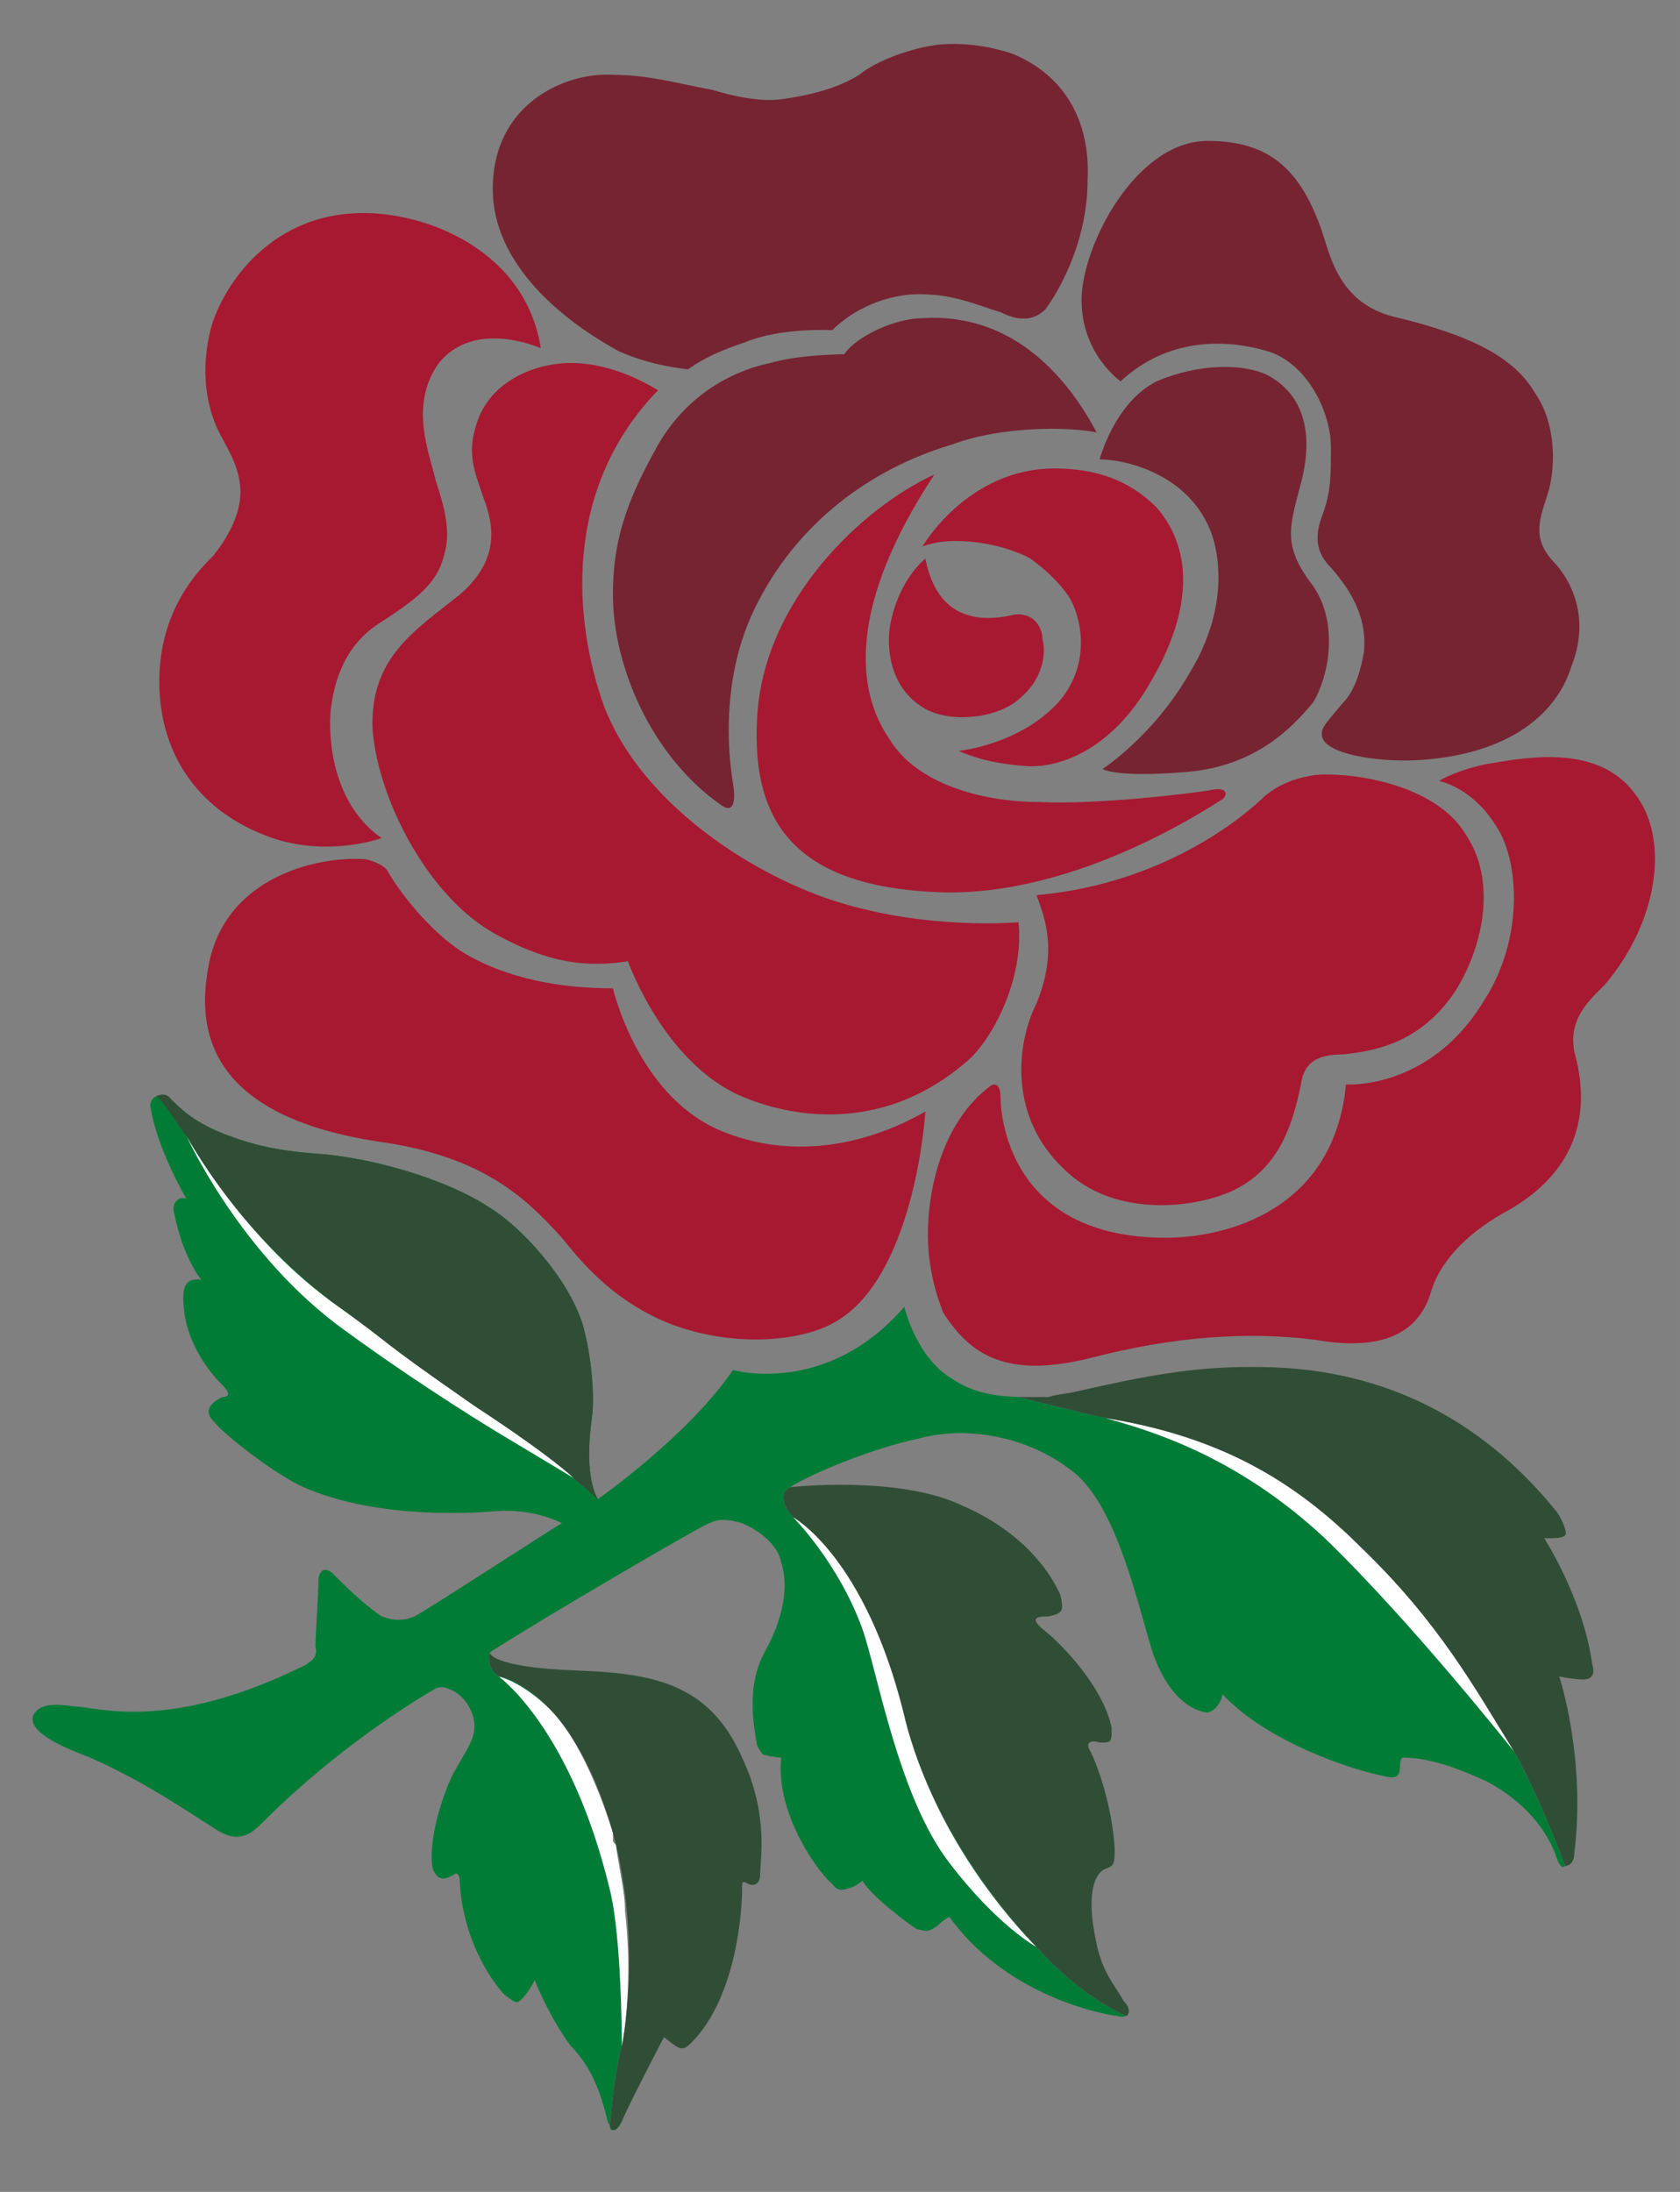
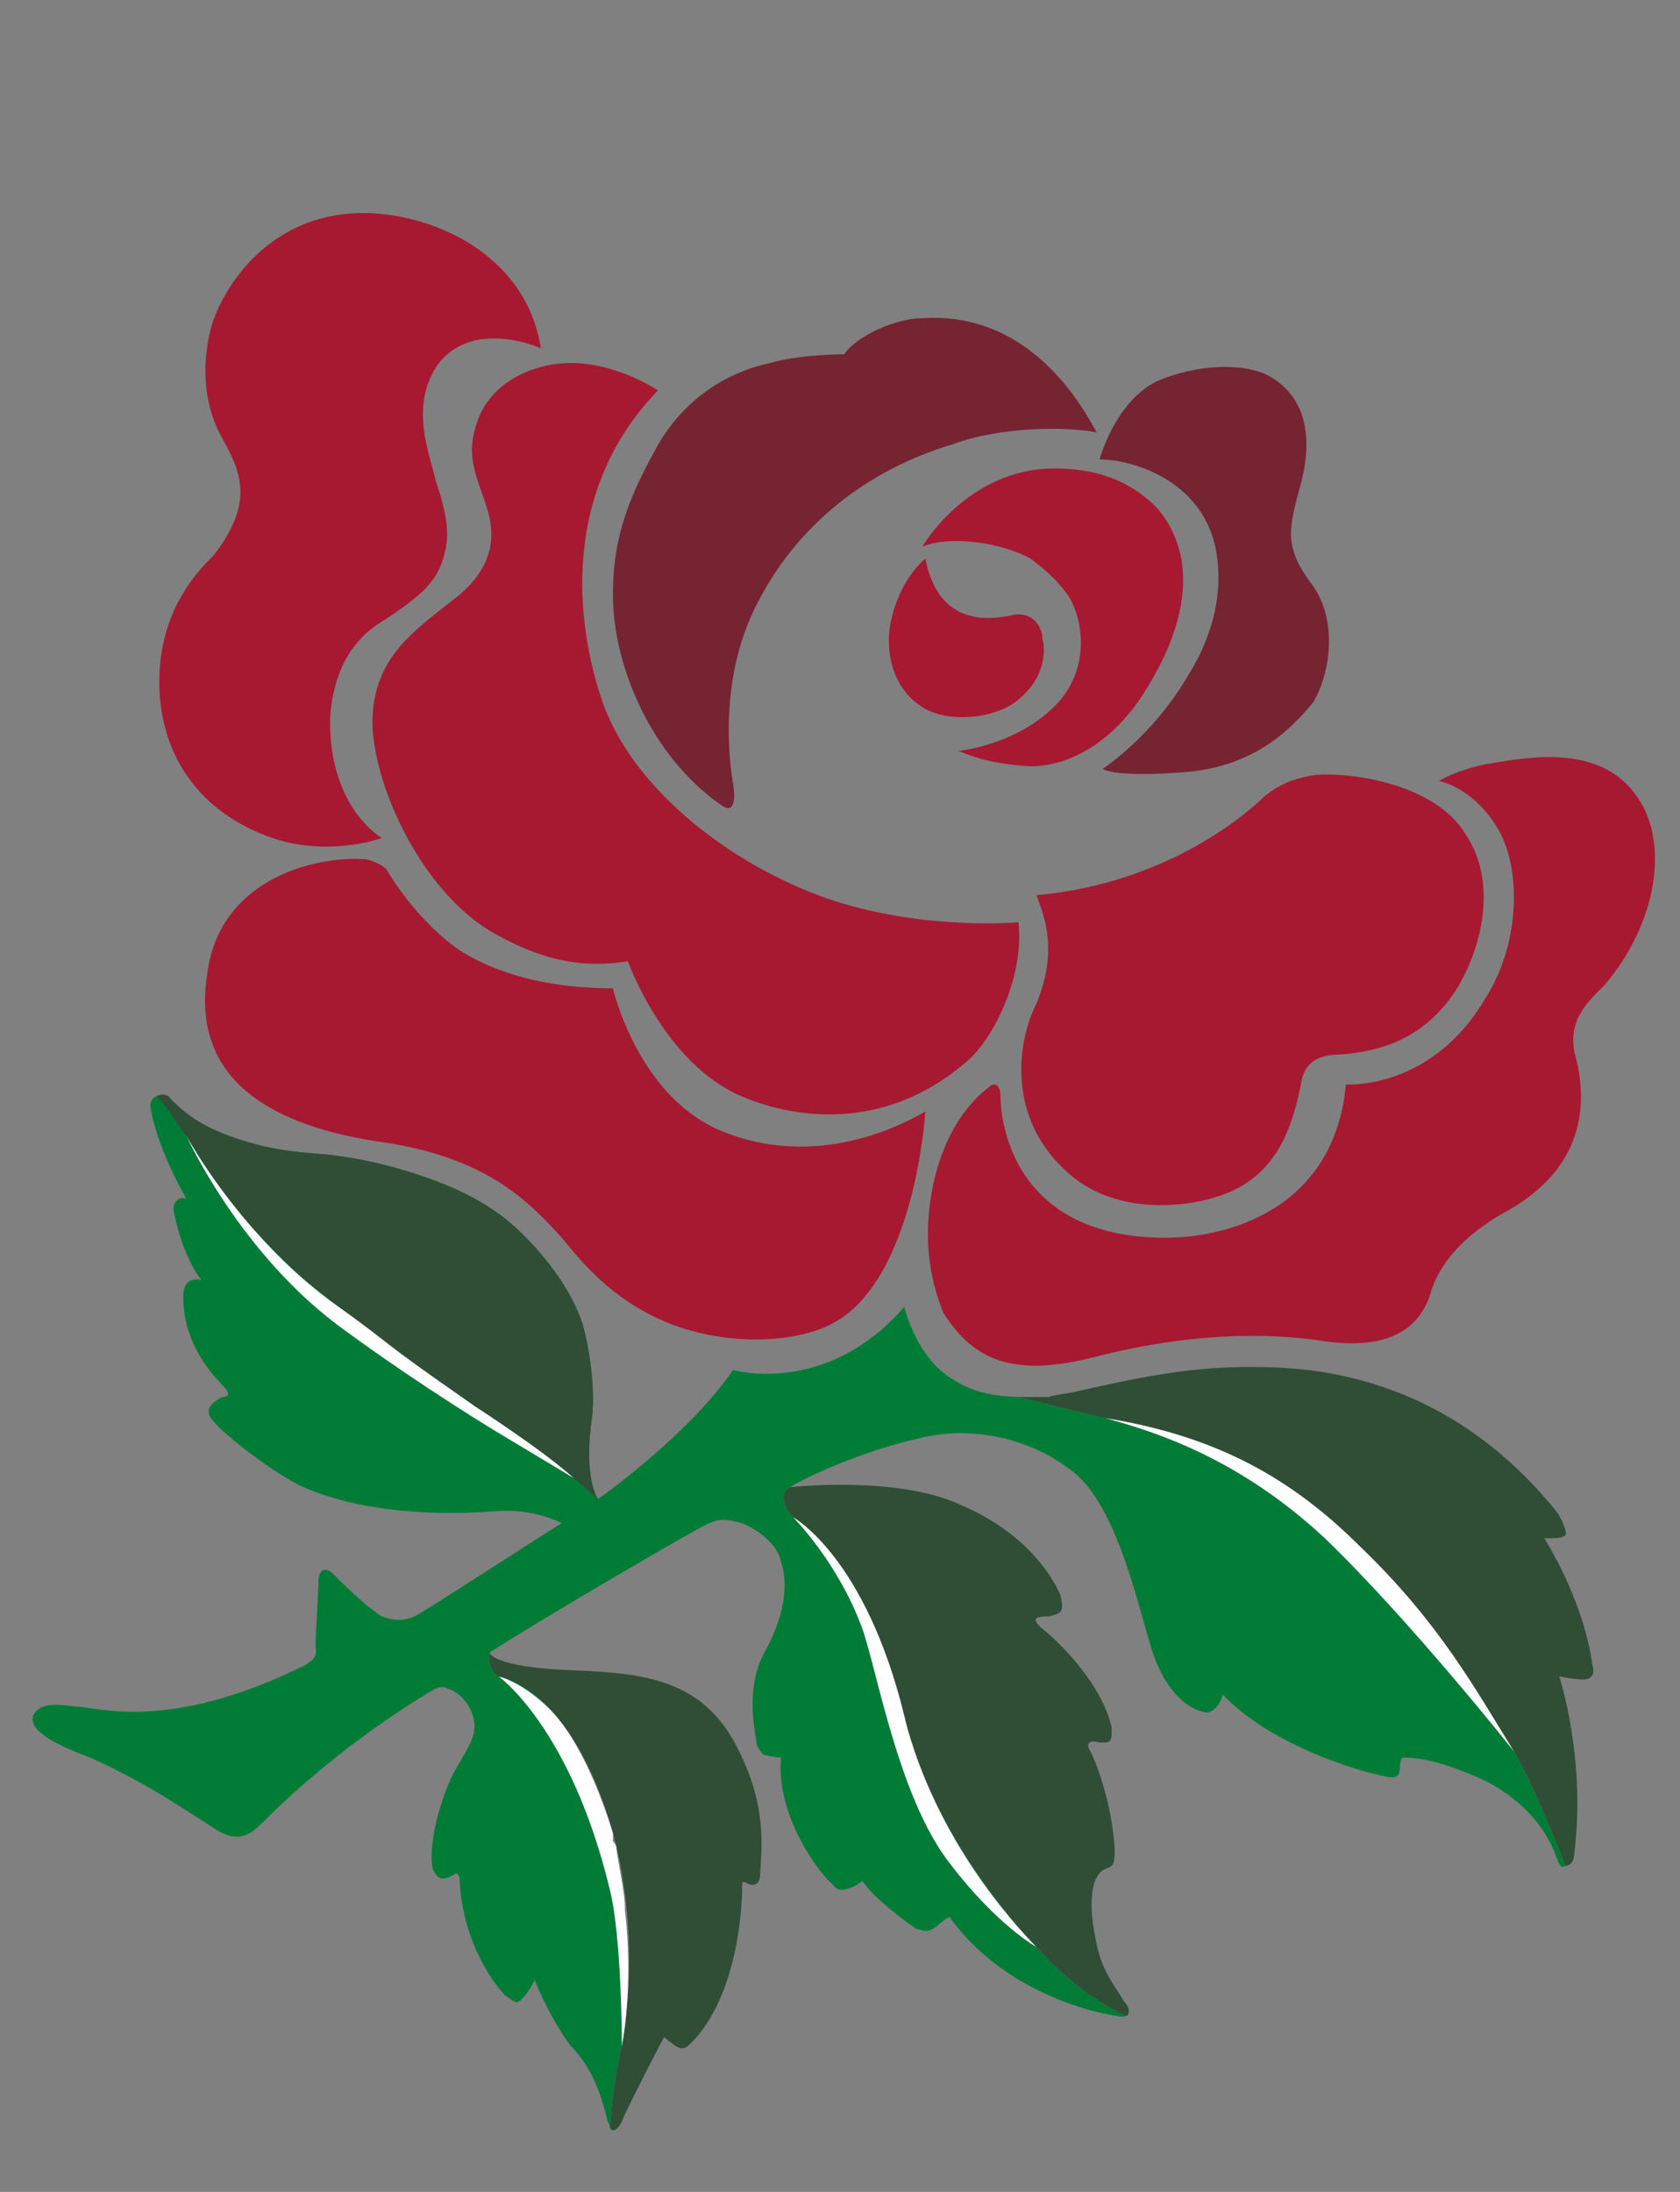
<svg xmlns="http://www.w3.org/2000/svg" width="230" height="300" fill-rule="evenodd" clip-rule="evenodd" image-rendering="optimizeQuality" shape-rendering="geometricPrecision" text-rendering="geometricPrecision" viewBox="0 0 230 300.002">
  <rect x="0" y="0" width="230" height="300.002" fill="#808080" stroke="none" />
  <path fill="#017c37" d="M83.501 291.15c.41.411.822.411 1.644-.822q-.618 1.233-1.234 1.233s-.41 0-.41-.411m-.412-1.234c-.822-3.29-2.057-6.994-4.936-9.872-2.467-3.29-4.525-7.814-4.935-9.048 0 0-.822 1.645-1.645 2.467s-.823.823-2.467-.411c-1.235-1.234-5.758-6.994-6.17-15.629 0-.823-.41-1.234-.821-.823-.824.412-2.057 1.234-2.88-.822-.412-2.056 0-6.582 2.469-12.339 2.056-4.113 4.112-5.758 2.878-9.05 0 0-.822-2.467-3.29-3.288 0 0-.825-.412-1.646 0-2.88 1.643-13.574 8.225-23.443 18.093-1.645 1.647-3.291 3.292-6.582 1.235-4.525-2.877-9.87-6.58-17.274-9.87-6.582-2.47-8.226-4.113-7.816-5.759.824-1.645 2.878-1.645 5.758-1.232 2.878 0 12.749 3.7 31.668-5.758.412-.412 1.646-.822 1.234-2.468 0-1.644.412-7.404.412-9.05 0-1.233.822-2.055 2.056-.82 1.232 1.231 4.113 4.11 6.58 5.755 1.233.412 2.468.823 4.525 0 1.644-.822 19.33-12.338 20.153-12.749 0 0-3.702-2.056-9.048-1.646-4.936.412-16.864.823-26.325-3.29-3.702-1.646-10.692-6.992-12.339-9.048-.822-.824-1.234-2.057 1.235-3.29.822 0 1.234-.413 0-1.647-.823-.822-5.347-5.346-5.347-11.927 0-.822 0-2.879 2.467-2.468 0 0-2.467-2.88-3.7-9.047-.413-1.234.41-2.468 1.644-2.056 0 0-4.113-6.994-4.935-12.75 0-1.235 1.645-2.057 2.88-.822 1.233 1.233 3.29 3.29 7.813 4.934 3.291 1.235 6.58 2.057 11.929 2.469 6.99.41 17.685 3.29 23.854 7.404 4.112 2.468 10.692 9.46 12.748 16.04 1.235 4.521 1.647 9.87 1.235 12.749-.413 2.88-.822 8.226.822 11.104 0 0 12.339-8.635 18.508-17.684 0 0 12.749 3.702 23.442-8.637 0 0 1.646 6.993 6.584 9.872 2.466 1.644 5.346 2.467 9.87 2.467h-.822s9.872 2.468 11.93 2.88c5.755 1.644 17.682 4.935 30.022 16.45 11.928 11.517 25.911 29.202 25.911 29.202 3.29 5.758 6.994 15.629 6.994 15.629q-.618.616-1.234-1.234c-.823-2.468-3.292-6.994-9.462-10.282-6.168-2.88-9.459-3.29-11.515-3.29 0 0-.412 0-.412 1.234 0 1.644-.822 1.644-2.469 1.233-4.109-.822-15.627-4.525-21.797-11.106 0 0-.41 2.056-2.056 2.467 0 0-4.524 0-7.404-7.814-2.056-6.17-4.935-20.978-11.517-25.5-5.345-4.112-13.572-6.168-20.976-4.112-5.757 1.234-13.983 4.521-17.275 6.58 0 0 3.292-.41 7.403-.41-4.112 0-7.403.41-7.403.41-1.644.823-.822 2.88.412 4.113 0 0 6.17 6.17 9.46 15.217 2.057 5.758 4.936 23.034 11.929 32.08 6.582 8.637 11.927 11.517 11.927 11.517 6.169 6.992 12.339 9.46 12.339 9.46.41-.41.41-.822 0-1.644.41 1.234 0 2.056-1.234 1.644-3.289-.41-15.629-3.29-23.032-13.575 0 0-.822.414-1.645 1.235-1.235.823-1.235.823-2.88.413-1.234-.825-5.755-4.113-7.402-6.582 0 0-.412.41-1.234.822-1.234.41-2.057.822-2.88-.411-1.233-.822-7.813-9.049-6.99-17.275 0 0-.823 0-2.47-.411 0 0-.41-.411-.821-1.233-.413-2.469-1.647-8.227 1.234-13.162 2.878-5.346 2.878-9.46 2.056-11.928-.412-2.467-3.291-4.524-5.348-5.345-2.878-.823-3.7-.412-5.346.41s-20.153 11.517-29.2 17.275c-.412 2.468 1.234 3.291 1.234 3.291s9.87 6.992 15.218 29.2c1.646 6.58 1.646 21.387 1.646 21.387-1.234 4.525-1.646 11.106-1.646 11.106.002-.408-.41-.82-.41-1.23zm9.872-9.87h.412zm1.234 0h-.825zm-3.292-1.236s.411 0 .411.413c0-.413-.411-.413-.411-.413m63.34-4.934v.412zm-.413 0c-.822-1.645-2.877-3.701-3.699-7.816-.411-2.469-.822-4.11-.411-5.756-.412 1.645 0 3.287.411 5.756.82 4.115 2.877 6.172 3.7 7.816m-27.967-32.49c5.347 14.393 16.04 25.088 16.04 25.088s-10.693-10.282-16.04-25.088m-41.541 11.102c-.411-.411-.411-.411-.411-.822.822 3.29 1.644 6.582 1.644 9.871 0-2.878-.822-5.758-1.233-9.05m18.508 5.348h.413zm-1.233-.41h.412zM152.6 252.9c-.413-6.17-2.469-11.517-3.291-13.161-.823-.822-.412-1.235 0-1.235-.412 0-.823.413 0 1.235.82 1.647 2.878 6.99 3.29 13.16v.823zm-2.06-14.396h.823zm-.822 0h.41zm-81.434-9.047s3.7.412 7.815 5.346c-4.115-4.525-7.815-5.346-7.815-5.346m40.304-21.799s9.873 5.347 15.217 27.145c-5.344-21.798-15.217-27.145-15.217-27.145m36.606 10.693c-1.234-2.877-4.935-8.636-13.573-12.338-.411-.412-1.233-.823-2.057-1.234.824.41 1.647.822 2.057 1.234 8.637 3.702 12.339 9.46 13.573 12.338 0 .823.412 1.234.412 1.647-.001-.413-.412-.824-.412-1.647m66.218-7.814h1.645zm-95.419-7.402h2.056zm27.145-11.928h-1.235z" />
  <g fill="#fff">
    <path d="M181.389 210.538c-12.341-11.516-24.268-14.806-30.024-16.452 15.218 2.469 25.5 8.226 34.959 17.686 10.696 10.283 15.63 19.33 20.977 27.968-.002 0-13.985-17.685-25.912-29.202M83.501 258.66c-5.348-22.212-15.22-29.202-15.22-29.202s3.7.821 7.817 5.346c2.466 2.878 5.346 8.226 7.813 16.04v.821c0 .41 0 .411.41.823.413 3.291 1.235 6.168 1.235 9.05 1.234 10.282-.41 18.505-.41 18.505s0-14.805-1.646-21.383zM25.507 155.425s7.403 13.571 19.743 22.62c12.338 8.637 3.29 2.879 19.742 14.395 10.694 6.993 13.573 9.87 13.573 9.87l-10.281-6.167S58 189.973 47.308 182.159c-14.397-10.282-21.8-26.734-21.8-26.734zM129.976 254.957c-6.992-9.047-9.873-26.322-11.93-32.08-3.289-9.047-9.459-15.218-9.459-15.218s9.872 5.349 15.218 27.146c.41 2.055 1.232 4.113 2.055 6.582 5.347 14.807 16.04 25.09 16.04 25.09s-5.344-2.886-11.924-11.52" />
  </g>
-   <path fill="#762432" d="M138.614 7.358c6.993 2.88 10.695 9.049 10.283 17.275 0 9.048-4.524 16.04-5.758 17.685-1.644 1.645-3.7 1.645-6.166.411-2.88-.822-6.17-2.467-11.107-2.467-4.525 0-9.048 2.056-11.928 4.934 0 0-6.992-.41-11.927 1.648-4.936 1.645-6.582 2.88-7.814 3.702 0 0-4.935-.413-9.462-2.469-5.346-2.88-17.272-10.692-17.272-22.21 0-11.926 10.28-16.039 16.45-15.627 4.936 0 9.049 1.233 13.573 2.055q6.169 1.852 9.87 1.235c2.88-.414 6.993-1.235 10.284-3.291 2.467-2.056 7.402-3.702 10.692-4.113 4.112-.413 7.812.41 10.282 1.232zM165.348 19.285c8.636 0 12.749 4.114 15.629 12.34 1.234 3.702 2.468 10.282 10.693 11.927 9.87 2.468 15.629 5.347 18.507 10.282 2.88 4.113 2.88 10.283 1.647 13.983-1.235 3.703-2.057 6.169 1.233 9.462 2.468 2.878 4.522 7.814 2.056 13.983-2.056 6.58-8.639 11.927-20.566 12.75-5.757.411-13.983-.823-13.573-3.703 0-.823.822-1.645 2.88-4.113 1.645-1.646 2.465-4.524 2.88-6.991.408-4.114-1.235-7.816-4.526-11.516-1.645-1.647-2.468-3.703-1.234-6.992s1.234-5.347 1.234-9.46c0-4.936-3.29-11.516-8.638-13.16-6.992-2.056-14.396-1.234-20.154 4.113 0 0-5.346-3.703-5.346-11.105 0-7.404 7.406-21.8 17.278-21.8z" />
  <path fill="#a71931" d="M204.831 113.062c3.29 4.935 3.703 15.629-1.644 23.854-7.404 12.339-18.918 11.517-18.918 11.517-1.645 17.272-16.452 20.976-24.68 20.976-21.799 0-22.619-17.273-22.619-19.33 0-1.646-.824-2.057-1.645-1.234-5.347 4.114-7.816 11.517-8.228 18.097-.412 6.169 1.235 10.694 2.057 12.75 3.701 5.755 8.636 9.048 20.154 6.167 11.105-2.88 21.388-3.7 30.846-2.468 9.46 1.647 13.983-1.232 15.629-6.168 1.234-4.524 4.934-8.225 9.871-11.104 13.16-6.993 11.108-17.685 9.873-22.21-.822-4.525 2.054-6.991 4.11-9.047 7.405-8.637 9.05-20.154 4.113-26.325-4.934-6.58-14.394-4.935-19.33-4.113-2.878.412-6.168 1.646-7.403 2.468 0 .001 4.524.823 7.814 6.17zM126.686 152.133c-.412 5.758-2.88 23.443-12.34 28.792-4.112 2.466-13.163 3.7-22.211.412-8.635-3.292-13.16-9.46-15.215-11.93-4.526-4.933-10.283-11.104-25.09-13.159-13.571-2.055-25.912-7.815-23.442-23.033 1.646-12.75 14.395-16.04 21.388-15.63.822 0 2.878.825 3.29 1.647 1.644 2.878 5.758 8.225 10.282 11.105 6.169 3.701 13.572 4.935 20.565 4.935 0 0 3.292 14.394 14.396 19.33 9.458 4.111 19.74 2.467 28.377-2.469zM49.776 29.16c9.047 0 22.208 5.345 24.265 18.506 0 0-9.048-4.113-13.983 2.056-4.114 5.758-1.234 12.34-.41 16.04 1.232 3.702 2.055 6.992 1.232 9.872-.822 3.701-2.88 5.758-8.636 9.46-5.347 3.292-6.58 8.637-6.993 12.34-.413 6.58 1.644 13.572 6.993 17.273 0 0-7.814 2.88-16.04-.41-9.46-3.704-14.395-11.517-14.395-20.979 0-9.871 5.347-15.217 7.403-17.273 1.644-2.057 3.702-5.347 3.702-8.638s-1.647-5.758-2.469-7.404c-1.645-2.879-3.29-7.814-1.645-14.805 1.232-4.936 7.403-16.039 20.977-16.039z" />
  <path fill="#a71931" d="M65.404 57.537c-1.645 4.526-.412 6.992.822 10.695 1.234 3.289 2.467 8.224-3.29 13.16-6.17 4.934-12.34 8.637-11.927 18.508.822 9.87 7.814 23.032 16.861 27.968 7.402 4.113 12.749 4.525 18.097 3.7 0 0 4.935 13.987 15.627 18.511 7.817 3.292 19.743 4.525 30.438-4.525 3.701-2.878 8.226-11.514 7.404-19.329 0 0-13.161 1.233-26.322-3.29-12.752-4.526-25.914-14.398-30.436-26.325-4.113-11.517-5.758-29.613 7.403-43.185 0 0-4.935-3.29-10.694-3.7-5.347-.414-11.928 2.054-13.984 7.812z" />
  <path fill="#762432" d="M150.129 59.18c-3.7-6.99-11.106-16.45-23.856-15.629-3.7 0-9.047 2.469-10.693 4.935 0 0-6.169 0-10.282 1.234-5.758 1.234-11.927 4.935-15.628 11.927-4.114 7.403-5.758 12.749-5.758 19.743 0 9.872 5.346 22.21 14.806 28.791 1.645 1.234 2.056-.412 1.645-2.88-.414-2.467-2.056-13.573 2.88-23.854 5.755-11.927 16.039-19.33 27.144-22.621 6.582-2.467 15.63-2.467 19.743-1.644z" />
-   <path fill="#a71931" d="M127.921 64.94c-9.873 4.525-23.444 17.275-24.266 33.314-.822 14.396 5.346 23.034 24.676 23.856s38.251-12.339 39.073-12.75c.822-.824.413-1.645-1.645-1.234-2.055.412-15.627 2.056-23.445 1.645-7.814 0-16.863-2.467-20.563-8.636-4.525-6.582-5.758-18.1 6.169-36.196z" />
  <path fill="#a71931" d="M158.354 69.465c5.347 6.169 4.525 14.806-.822 23.853-5.343 9.46-12.749 11.927-17.274 11.516-4.933-.412-6.992-1.234-9.048-2.056 0 0 8.637-.822 13.983-6.991 3.703-4.526 3.29-10.283 1.234-13.983-1.645-2.469-3.701-4.114-5.345-5.348-3.703-2.057-10.695-3.29-14.808-1.645 0 0 6.169-10.693 18.096-10.693 5.759 0 10.284 1.644 13.984 5.347" />
  <path fill="#a71931" d="M126.686 76.456c-2.88 2.467-4.525 6.582-4.933 9.871-.413 4.525 1.234 8.638 4.933 10.695 3.702 2.055 10.284 1.232 13.161-1.646 3.29-2.88 3.29-6.58 2.878-7.814 0-2.057-1.644-4.113-4.52-3.29-2.06.411-4.113.411-5.348 0-1.647-.413-4.937-1.646-6.171-7.816" />
  <path fill="#762432" d="M173.571 51.368c5.347 2.878 6.169 8.636 4.525 14.805-1.645 6.169-2.469 8.637 1.645 13.983 3.702 5.347 2.056 12.75 0 16.04-2.467 2.88-7.404 8.637-17.274 9.46-9.868.824-11.515-.412-11.515-.412s6.992-4.525 11.927-13.162c3.291-5.347 4.935-11.928 3.291-18.097-2.467-8.636-11.518-11.105-15.628-11.105 0 0 2.056-7.814 7.814-10.693 5.758-2.465 11.926-2.465 15.216-.82z" />
  <path fill="#a71931" d="M141.903 122.52c1.234 3.29 2.878 7.815 0 14.808-2.88 5.758-3.7 15.627 3.702 22.619 6.993 6.992 18.506 5.346 23.442 2.88 5.758-2.88 7.817-8.227 9.05-14.398.412-2.88 2.056-4.113 5.758-4.113 3.701-.41 10.695-1.234 15.628-9.048 3.7-6.168 5.345-14.807 1.235-20.976-4.113-6.993-15.629-8.636-20.566-8.226-2.88.412-4.935 1.234-6.993 2.88-1.644 1.647-12.748 11.93-31.256 13.573z" />
  <path fill="#304e35" d="M207.299 239.738c-5.345-8.636-10.283-17.685-20.978-27.967-9.46-9.461-19.742-15.218-34.958-17.685-2.057-.413-11.93-2.88-11.93-2.88h4.114c1.232-.41 2.467-.41 4.113-.823 9.049-2.056 15.629-3.29 23.442-3.29 7.405 0 26.324.412 41.953 19.744.412.411 1.646 2.878 1.234 3.29s-1.234.412-2.88.412c0 0 5.347 8.226 6.58 17.273.414 1.235 0 2.057-1.232 2.057-1.233 0-3.29-.413-3.29-.413s3.703 11.106 2.056 24.267c0 .822-.411 1.646-1.233 1.646.001 0-3.702-9.872-6.991-15.631M83.501 291.15s.41-6.584 1.644-11.106c0 0 2.88-13.983-1.234-29.202-5.758-20.153-15.63-21.386-15.63-21.386s-1.646-.822-1.234-3.292c0 0 0 2.056 11.927 2.469 10.283.41 18.097 1.642 22.622 11.926 3.7 7.815 2.466 13.984 2.466 16.041 0 1.233-.822 1.644-1.644 1.233s-.822-.41-.822.822c0 1.646-.413 14.396-6.992 20.976-1.235 1.234-1.647.822-3.703-.822 0 0-4.935 9.461-5.758 11.518-.414.822-.822 1.233-1.233 1.233zM21.396 150.077s1.233-.824 2.056.411c1.233 1.234 3.29 3.292 7.814 4.936 3.29 1.233 6.58 2.055 11.927 2.467 6.992.411 17.685 3.292 23.854 7.405 4.113 2.468 10.693 9.46 12.749 16.04 1.234 4.523 1.646 9.872 1.234 12.75-.41 2.879-.822 8.226.823 11.105l-3.29-2.88s-2.881-2.875-13.574-9.871c-14.806-10.28-9.46-6.993-19.743-14.394-2.468-2.057-11.928-9.048-19.742-22.62-.819-.824-2.875-4.527-4.108-5.349M141.903 266.472s-13.983-13.983-18.097-31.67c-5.343-21.797-15.216-27.143-15.216-27.143-1.233-1.233-2.057-3.291-.411-4.114 0 0 14.807-1.644 23.441 2.468 8.638 3.702 12.34 9.462 13.574 12.34.412 2.056.412 2.467-1.646 2.878-2.055 0-2.467.412-.41 2.056 2.054 1.644 7.815 7.406 9.049 13.161 0 2.056 0 2.056-1.645 2.056-1.233-.412-2.057 0-1.233 1.235.822 1.645 2.878 6.99 3.29 13.16 0 2.056 0 2.468-1.234 2.88-1.234.41-2.88 2.879-1.234 10.28.822 4.113 2.877 6.17 3.7 7.817.823.824.823 1.646.411 2.057 0 0-6.169-2.466-12.339-9.461" />
</svg>